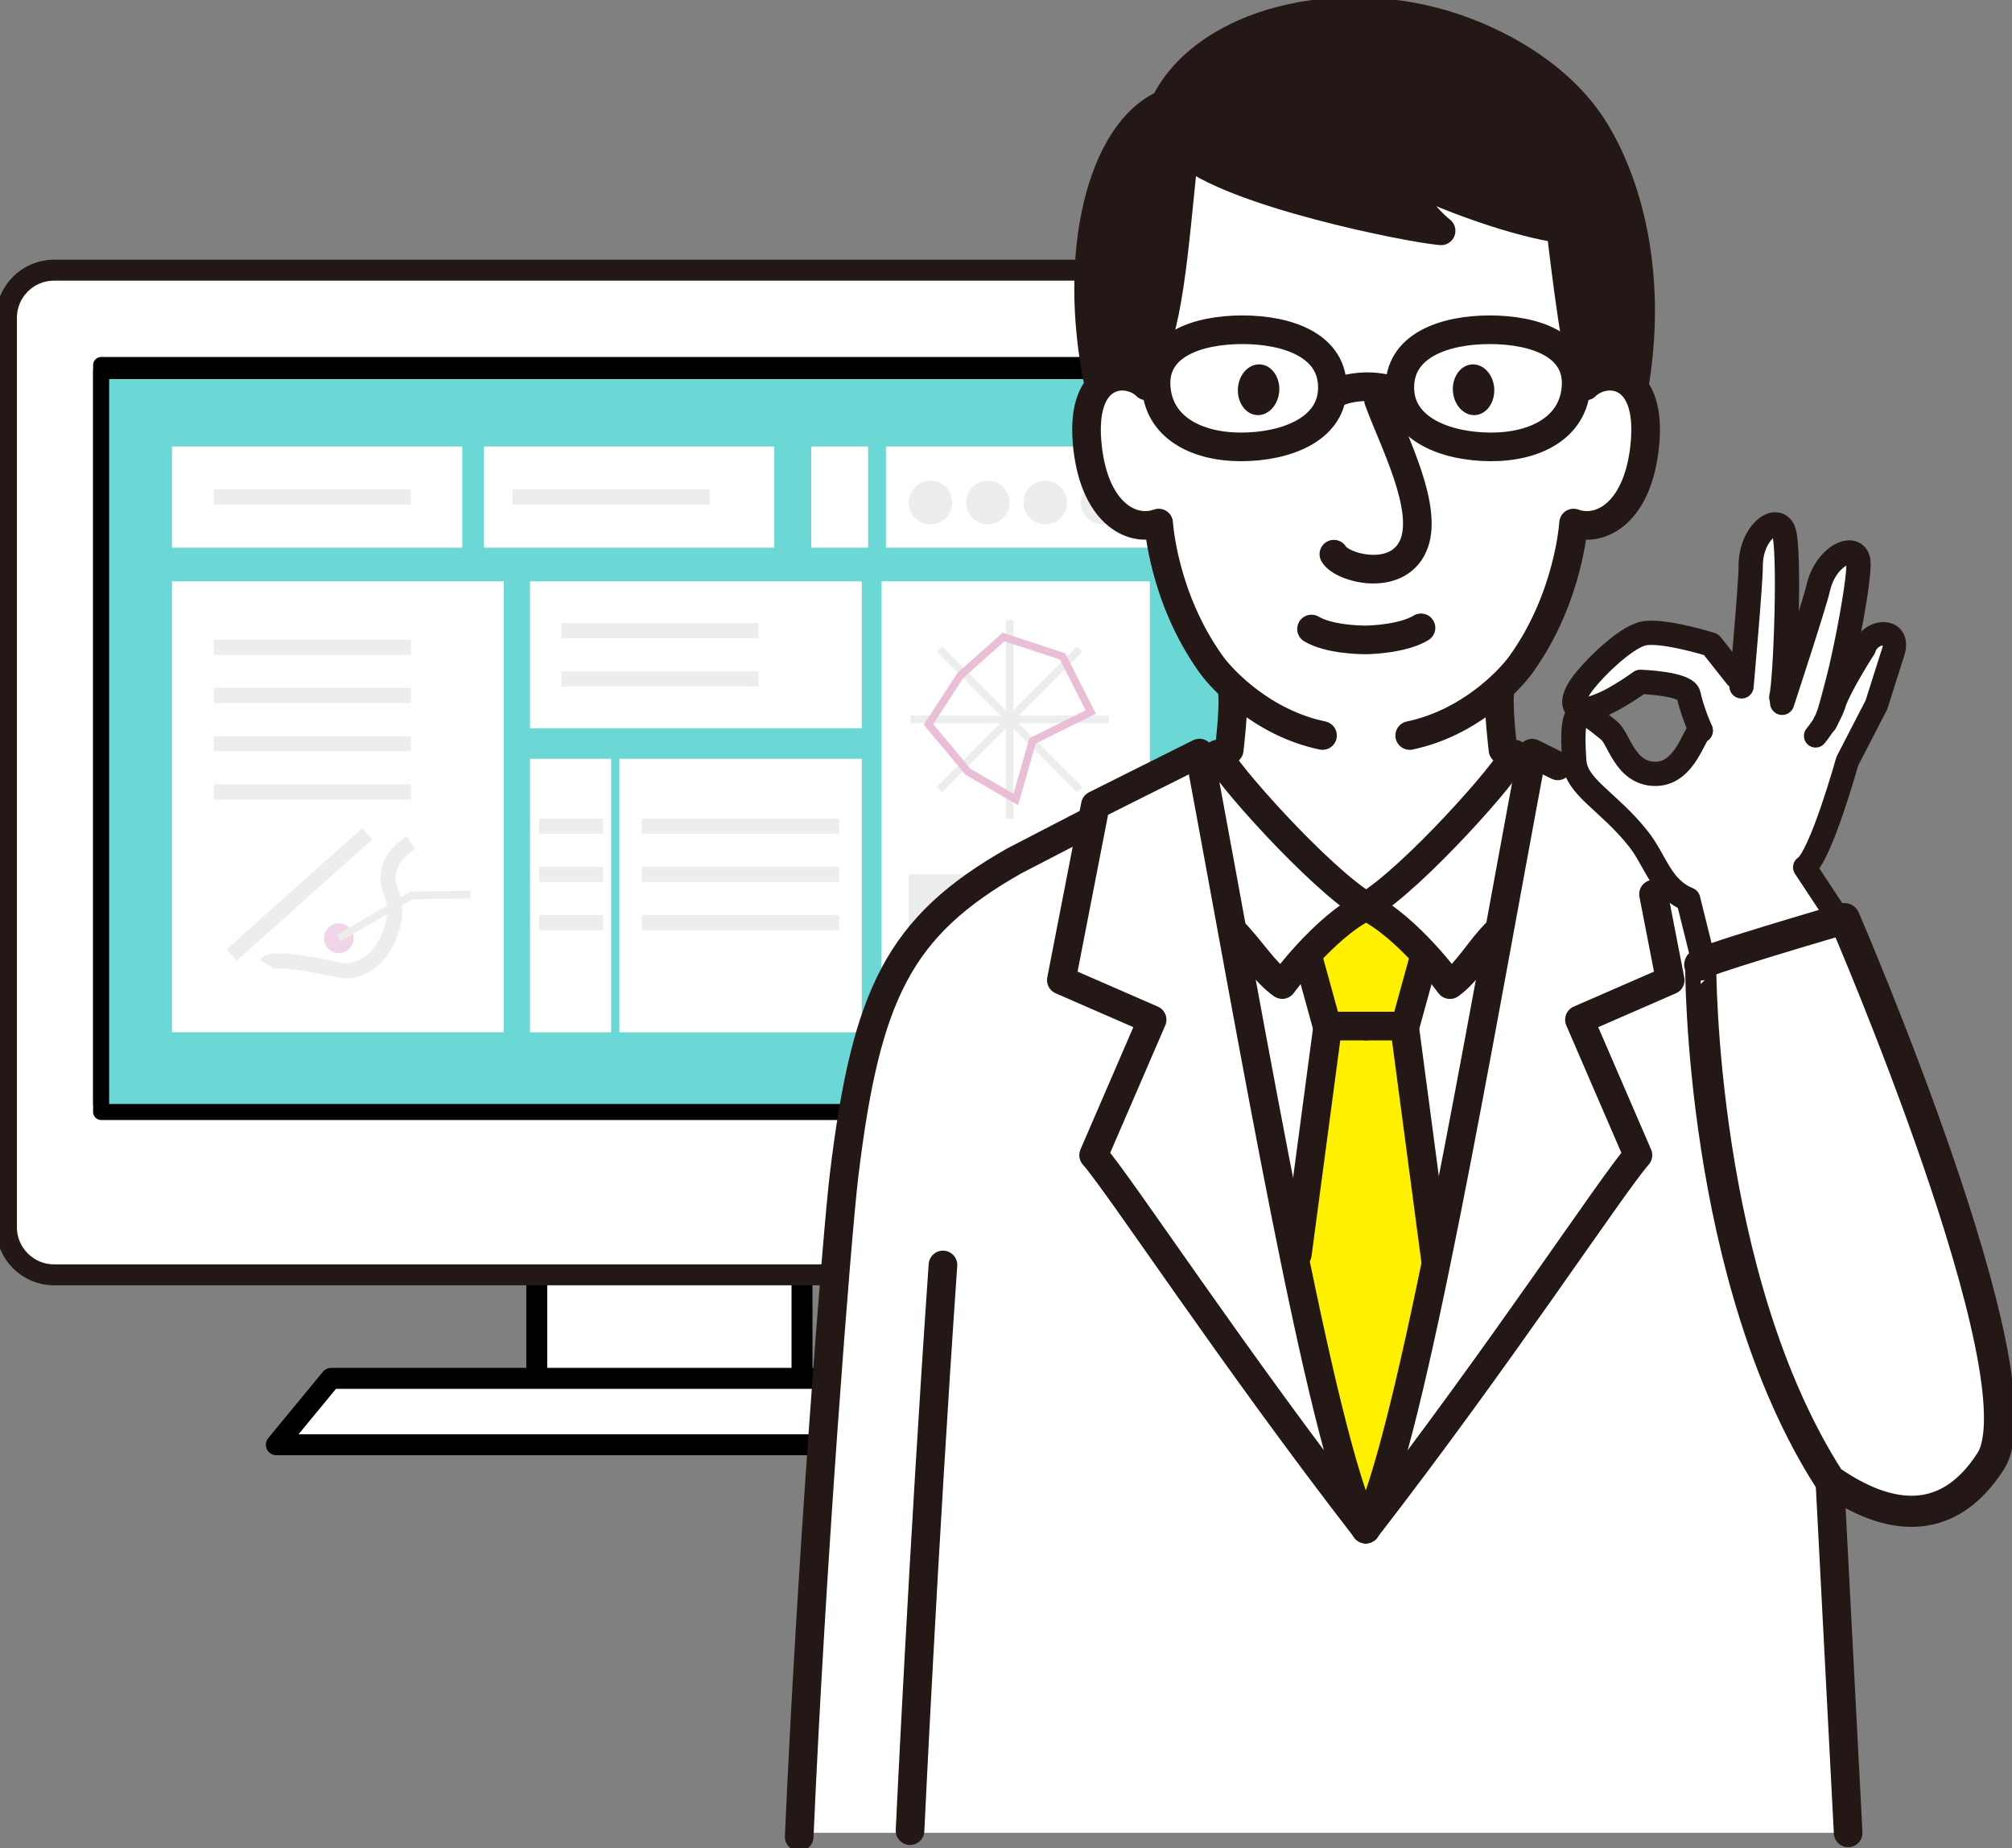
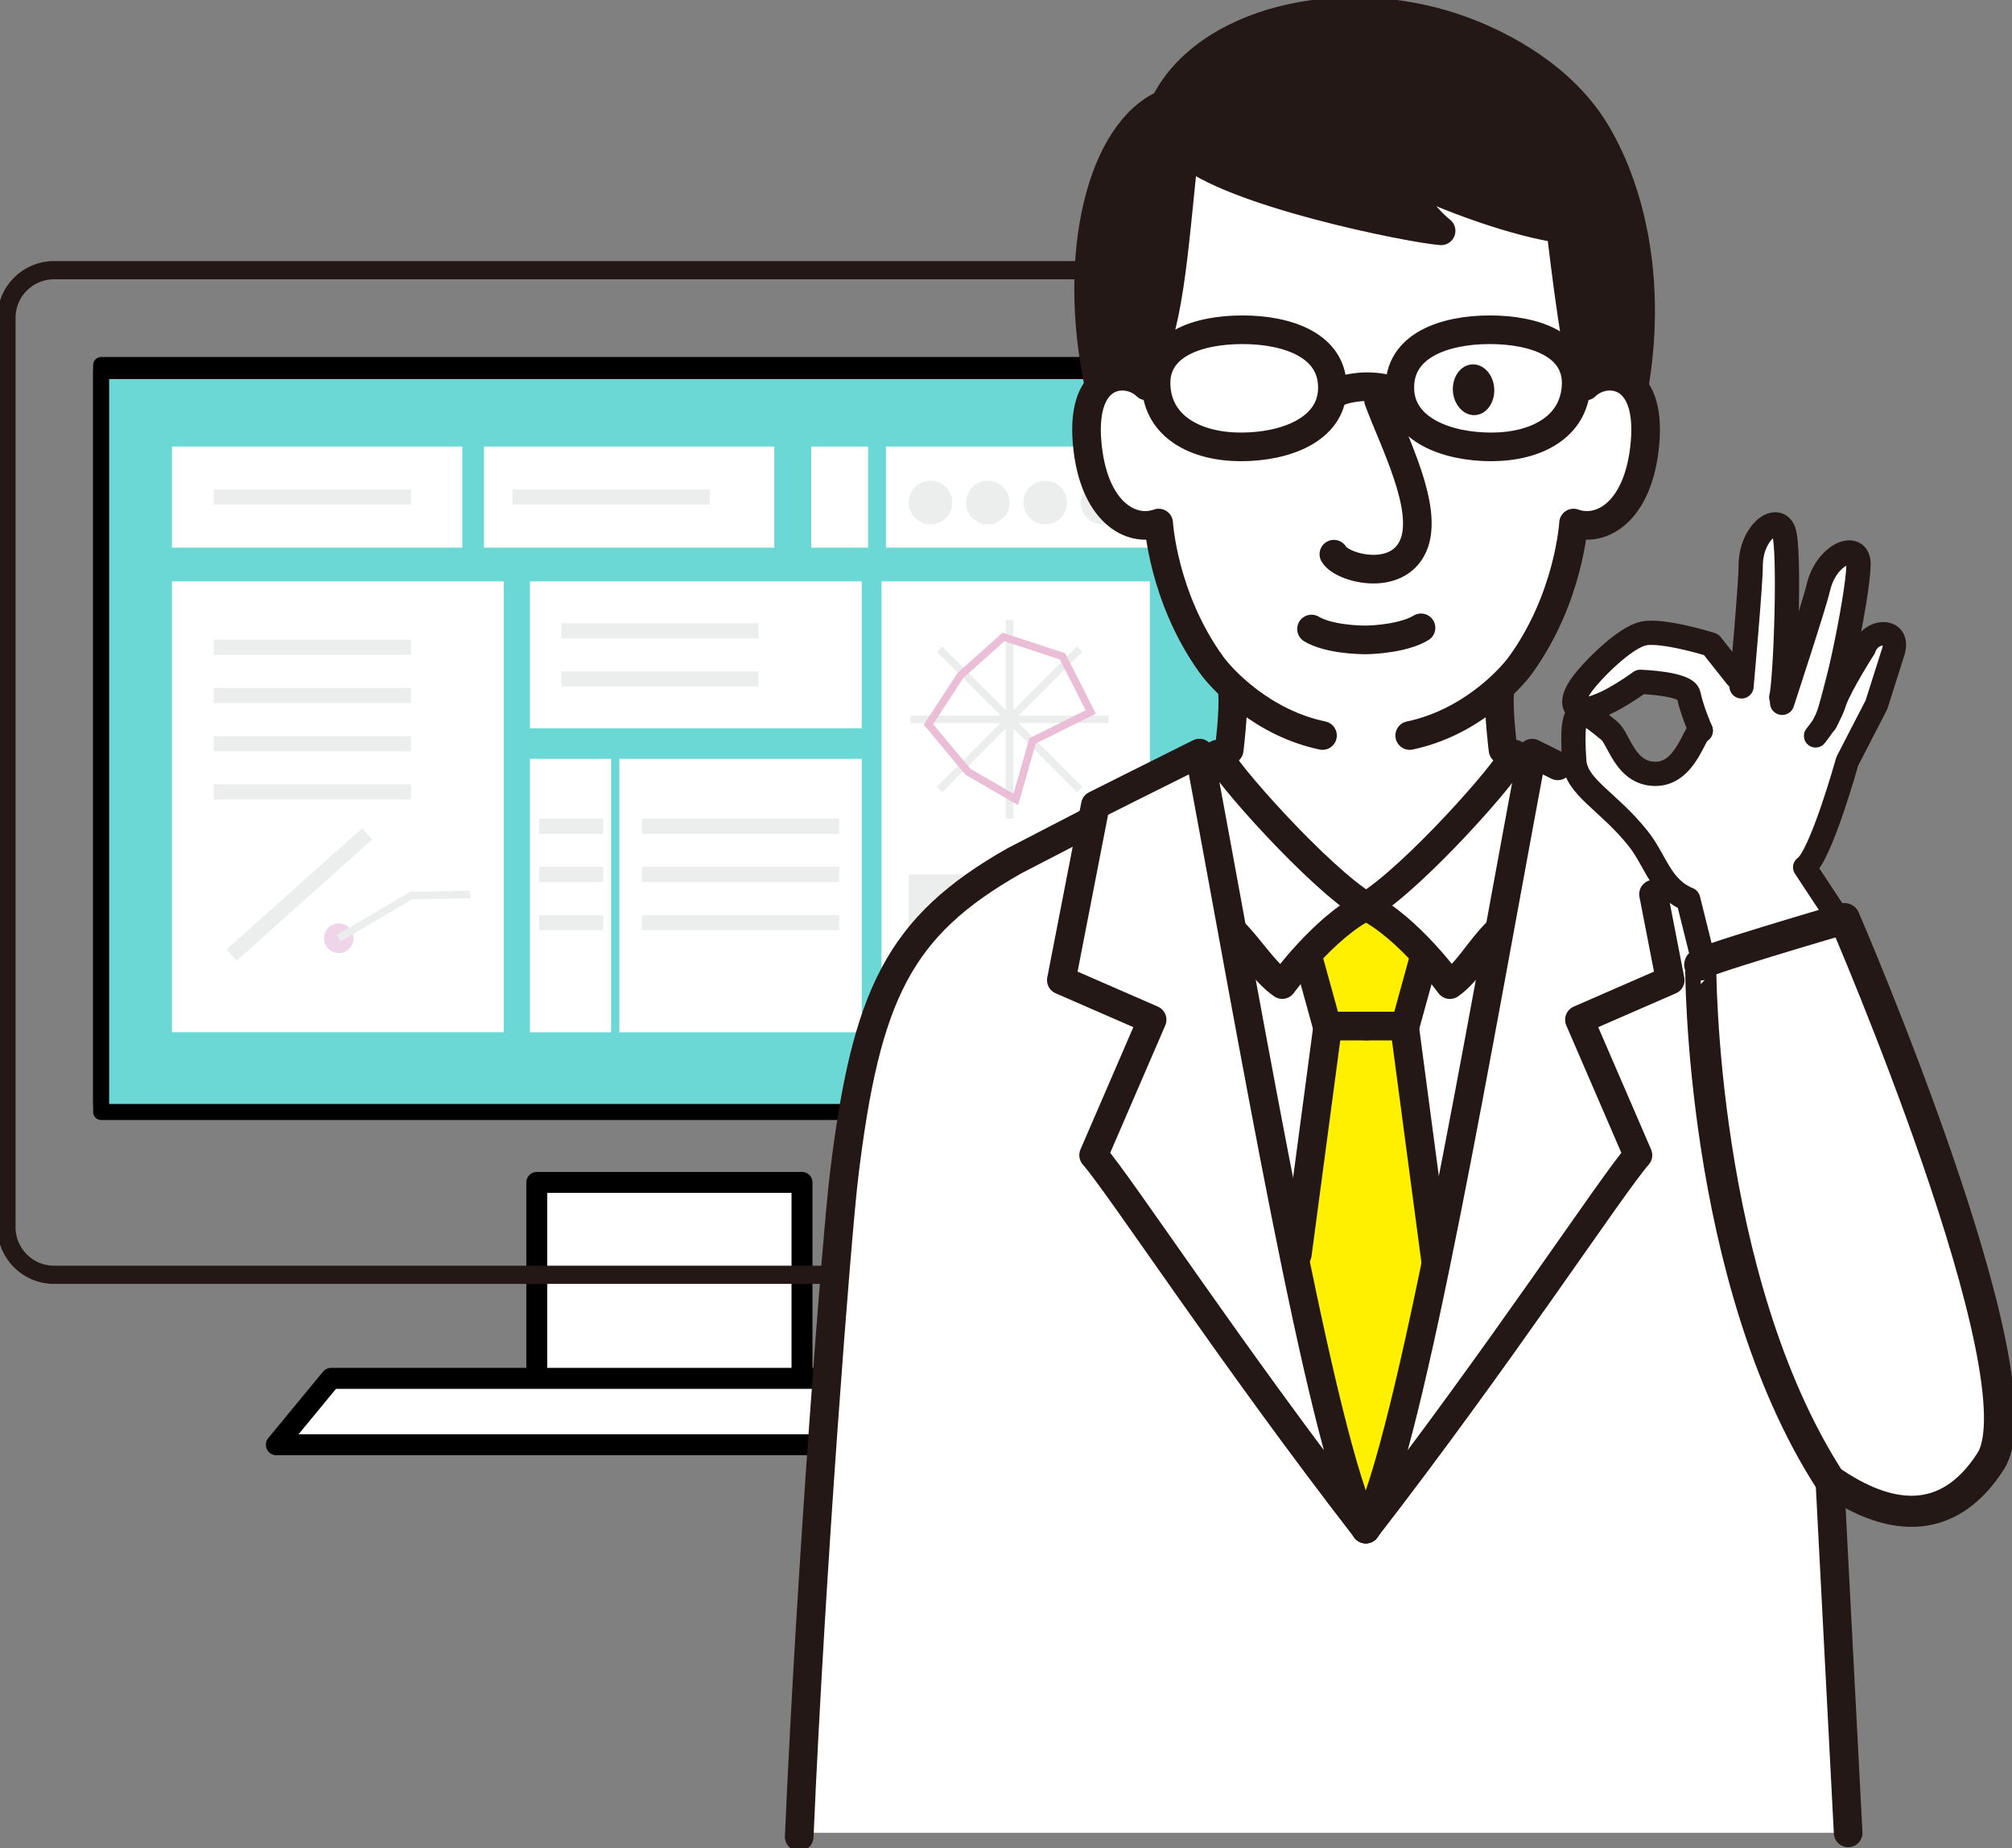
<svg xmlns="http://www.w3.org/2000/svg" fill="none" height="203" viewBox="0 0 221 203" width="221">
  <rect x="0" y="0" width="221" height="203" fill="#808080" stroke="none" />
  <clipPath id="a">
    <path d="m0 0h221v203h-221z" />
  </clipPath>
  <g clip-path="url(#a)">
    <path d="m88.092 129.865h-29.131v28.812h29.131z" style="fill:#fff;stroke:#000;stroke-width:2.3;stroke-miterlimit:10;stroke-linecap:round;stroke-linejoin:round" />
    <path d="m118.778 158.677h-88.423l6.01-7.292h74.324z" style="fill:#fff;stroke:#000;stroke-width:2.3;stroke-miterlimit:10;stroke-linecap:round;stroke-linejoin:round" />
-     <path d="m146.353 134.809c0 2.864-2.344 5.203-5.204 5.203h-135.236c-2.86 0-5.204-2.348-5.204-5.203v-99.923c0-2.864 2.344-5.211 5.204-5.211h135.236c2.86 0 5.204 2.347 5.204 5.211z" fill="#fff" stroke="#231815" stroke-miterlimit="10" stroke-width="2.3" />
    <path d="m146.353 134.809c0 2.864-2.344 5.203-5.204 5.203h-135.236c-2.86 0-5.204-2.348-5.204-5.203v-99.923c0-2.864 2.344-5.211 5.204-5.211h135.236c2.86 0 5.204 2.347 5.204 5.211z" stroke="#231815" stroke-linecap="round" stroke-linejoin="round" stroke-miterlimit="10" stroke-width="2" />
-     <path d="m135.945 40.089h-124.836v81.177h124.836z" fill="#6cd8d5" />
    <path d="m135.945 40.089h-124.836v81.177h124.836z" stroke="#000" stroke-linecap="round" stroke-linejoin="round" stroke-miterlimit="10" stroke-width="1.758" />
    <path d="m136.235 40.758h-125.126v81.371h125.126z" fill="#6cd8d5" />
    <path d="m136.235 40.758h-125.126v81.371h125.126z" stroke="#000" stroke-linecap="round" stroke-linejoin="round" stroke-miterlimit="10" stroke-width="1.762" />
    <path d="m50.777 49.042h-31.886v11.107h31.886z" fill="#fff" />
    <path d="m85.047 49.042h-31.886v11.107h31.886z" fill="#fff" />
    <path d="m95.351 49.042h-6.243v11.107h6.243z" fill="#fff" />
    <path d="m126.302 49.042h-28.986v11.107h28.986z" fill="#fff" />
    <path d="m55.337 63.851h-36.445v49.518h36.445z" fill="#fff" />
    <path d="m126.302 63.851h-29.477v49.518h29.477z" fill="#fff" />
    <path d="m94.658 63.851h-36.445v16.132h36.445z" fill="#fff" />
    <path d="m67.123 83.339h-8.91v30.038h8.91z" fill="#fff" />
    <path d="m94.658 83.339h-26.625v30.038h26.625z" fill="#fff" />
    <path d="m45.146 53.761h-21.671v1.662h21.671z" fill="#eceded" />
    <path d="m45.146 70.264h-21.671v1.662h21.671z" fill="#eceded" />
    <path d="m45.146 75.555h-21.671v1.662h21.671z" fill="#eceded" />
    <path d="m83.323 68.441h-21.671v1.662h21.671z" fill="#eceded" />
    <path d="m83.323 73.74h-21.671v1.662h21.671z" fill="#eceded" />
    <path d="m45.146 80.855h-21.671v1.662h21.671z" fill="#eceded" />
    <path d="m92.177 89.913h-21.671v1.662h21.671z" fill="#eceded" />
    <path d="m92.177 95.204h-21.671v1.662h21.671z" fill="#eceded" />
    <path d="m92.177 100.504h-21.671v1.661h21.671z" fill="#eceded" />
    <path d="m66.261 89.913h-7.049v1.662h7.049z" fill="#eceded" />
    <path d="m66.261 95.204h-7.049v1.662h7.049z" fill="#eceded" />
    <path d="m66.261 100.504h-7.049v1.661h7.049z" fill="#eceded" />
    <path d="m45.146 86.146h-21.671v1.662h21.671z" fill="#eceded" />
    <path d="m77.966 53.761h-21.671v1.662h21.671z" fill="#eceded" />
    <path d="m102.207 57.592c1.321 0 2.392-1.073 2.392-2.396s-1.071-2.396-2.392-2.396c-1.322 0-2.393 1.073-2.393 2.396s1.071 2.396 2.393 2.396z" fill="#eceded" />
    <path d="m108.506 57.592c1.322 0 2.393-1.073 2.393-2.396s-1.071-2.396-2.393-2.396c-1.321 0-2.392 1.073-2.392 2.396s1.071 2.396 2.392 2.396z" fill="#eceded" />
    <path d="m114.806 57.592c1.321 0 2.393-1.073 2.393-2.396s-1.072-2.396-2.393-2.396-2.393 1.073-2.393 2.396 1.072 2.396 2.393 2.396z" fill="#eceded" />
    <path d="m121.106 57.592c1.321 0 2.392-1.073 2.392-2.396s-1.071-2.396-2.392-2.396c-1.322 0-2.393 1.073-2.393 2.396s1.071 2.396 2.393 2.396z" fill="#eceded" />
    <path d="m40.32 91.591-14.879 13.301" stroke="#eceded" stroke-miterlimit="10" stroke-width="1.663" />
-     <path d="m45.146 92.543c-1.458.976-3.384 2.743-2.103 5.703 1.281 2.969-1.458 9.236-5.929 8.268-4.471-.976-7.42-1.307-7.83-.653" stroke="#eceded" stroke-miterlimit="10" stroke-width="1.663" />
    <path d="m37.211 104.674c.899 0 1.627-.729 1.627-1.629s-.729-1.63-1.627-1.63-1.627.73-1.627 1.63.729 1.629 1.627 1.629z" fill="#efd5e7" />
    <path d="m37.211 103.045 7.935-4.687 6.517-.113" stroke="#eceded" stroke-miterlimit="10" stroke-width=".832" />
    <path d="m118.593 86.719-15.395-15.422" stroke="#eceded" stroke-miterlimit="10" stroke-width=".832" />
    <path d="m118.593 71.296-15.395 15.422" stroke="#eceded" stroke-miterlimit="10" stroke-width=".832" />
    <path d="m121.783 79.008h-21.776" stroke="#eceded" stroke-miterlimit="10" stroke-width=".832" />
    <path d="m110.899 68.11v21.803" stroke="#eceded" stroke-miterlimit="10" stroke-width=".832" />
    <path d="m119.809 78.201-3.094-6.106-6.493-2.138-4.721 4.218-3.52 5.388 4.342 5.203 5.253 3.041 1.844-6.437z" stroke="#eabed7" stroke-miterlimit="10" stroke-width=".832" />
    <path d="m123.499 96.035h-23.685v13.801h23.685z" fill="#eceded" />
    <path d="m217.206 141.552c-2.635-9.05-3.779-8.429-5.615-17.697-1.628-4.468-4.987-11.163-4.987-11.163-1.128-7.219-3.448-8.397-4.624-10.898-1.515-3.234-2.812-6.816-2.844-6.872-.032-.057 3.126-10.397 3.094-10.446-.009-.016 6.001-13.737 5.413-14.979-1.128-2.363-7.879 13.301-8.306 11.785-.749-2.638 5.648-19.601 4.576-20.23-3.415-2.025-6.275 11.002-6.992 10.357-.443-.403-.629-14.511-2.167-13.785-2.578 1.21-3.223 16.277-3.996 15.624-.306-.258-7.114-4.138-9.99-3.243-4.398 1.379-7.669 6.211-7.935 7.106-.113.379 4.898-2.533 9.015-2.113 2.884.29 5.333 3.896 5.269 4.235-.661 3.436-1.982 4.009-2.707 4.606-2.562 2.081-7.275-2.275-9.579-4.501-.983-.944-1.643 3.71-1.893 4.251-.572 1.202.556 1.291-.685.782-1.337-.548-2.892-1.428-4.382-1.371.032-.266.056-.411.056-.411l-1.595-.742c-.201-.218-.483-.347-.693-.548-.459-.46-.556-1.323-.596-1.944-.064-.911-.161-1.791-.298-2.694-.145-.903.451-1.186 1.031-1.847 1.297-1.476 2.417-3.105 3.376-4.824 1.917-3.428 3.19-7.187 4.06-11.01.04-.177.088-.371.209-.508.153-.161.387-.21.605-.234.765-.081 1.595.016 2.263-.371.363-.21.637-.532.894-.855 1.781-2.234 3.158-4.791 4.053-7.502.596-1.791.966-3.799.201-5.517-.451-1.016-1.305-1.839-2.32-2.291-.854-.379-2.224-.073-2.683-1.032-.241-.508-.193-1.089-.145-1.645.145-1.645.282-3.283.427-4.928.202-2.355.411-4.719.218-7.074-.194-2.355-.798-4.719-2.103-6.695-.765-1.153-1.748-2.146-2.755-3.097-1.506-1.411-3.11-2.767-4.979-3.638-1.144-.532-2.36-.879-3.576-1.226-2.425-.686-4.826-1.549-7.307-2.017-2.441-.46-4.931-.613-7.412-.686-4.261-.113-8.547.032-12.712.919-2.207.468-4.423 1.17-6.235 2.525-3.247 2.42-4.754 6.63-4.947 10.68s.725 8.058 1.442 12.051c.234 1.282.87 6.066-1.627 5.751-.451-.057-.87-.266-1.321-.339-1.273-.202-2.49.774-2.997 1.96-.508 1.186-.459 2.517-.379 3.807.137 2.178.339 4.404 1.201 6.413.862 2.008 2.481 3.807 4.591 4.356.709.185 1.539.266 1.998.847.395.5.379 1.202.395 1.839.081 2.928 1.273 5.695 2.457 8.381.612 1.395 1.241 2.815 2.248 3.952.564.637 1.232 1.17 1.78 1.815 1.434 1.67 1.362 4.767.04 6.517-.306.411-.725.79-.797 1.299l-1.45.758s.024.194.072.557c-1.498-.274-4.149 1.121-5.534 1.549-2.433.758-4.866 1.516-7.299 2.283-.282.089-1.071.468-.805.347.805-.347-.597 2.331-.065 3.477-2.554 1.839-5.897 2.089-8.813 3.283-2.095.855-3.609 3.073-5.39 4.477-2.352 1.855-8.233 10.655-8.507 11.502-7.274 22.98-8.048 84.356-8.41 90.631h115.265c.024-.282-2.739-34.571-2.014-38.733 5.389 3.363 10.159 7.751 14.058 1.814 1.45-2.202 3.335-3.097 4.583-5.428-.684-5.953-.781-11.76-2.424-17.399z" fill="#fff" />
    <path d="m125.053 41.847c-.322-.194 1.756-2.976 1.829-3.323.153-.734.169-1.46.201-2.202.025-.581.226-1.032.363-1.597.362-1.492.58-3.041.733-4.565.427-4.235.677-8.494.741-12.752 1.515 1.073 3.327 1.637 5.108 2.178 3.327 1.016 6.654 2.033 9.973 3.041 4.358 1.331 8.805 2.67 13.365 2.638-.919-1.879-1.934-3.71-3.029-5.493 1.788.056 3.19 1.492 4.785 2.307 2.232 1.145 4.866 1.057 7.323 1.549 1.426.282 2.868.871 3.955 1.847 1.386 1.242 1.523 2.71 1.732 4.461.476 4.098 1.088 8.187 1.829 12.244.25-.355.741-.444 1.176-.492.83-.105 1.668-.202 2.49-.048.821.161 1.619.621 1.973 1.371.065-1.67.588-3.339.782-5.009.765-6.404-1.201-12.793-3.215-18.923-.765-2.331-1.546-4.678-2.747-6.824-.564-1.016-1.224-1.984-2.038-2.807-1.313-1.331-2.981-2.242-4.632-3.13-2.36-1.283-4.721-2.815-7.178-3.888-2.03-.887-4.455-1.016-6.662-1.032-.073 0-.145 0-.218 0-2.416-.048-4.737-.411-7.145-.177-2.063.202-3.883.629-5.865 1.194-1.015.29-2.232.363-3.142.79-1.063.492-1.796 1.444-2.795 2.041-.79.476-1.692.661-2.522 1.049-1.804.847-2.763 2.775-4.439 3.856-.54.347-1.111.629-1.619 1.016-.709.548-1.233 1.299-1.716 2.057-2.336 3.67-3.802 7.824-4.6 12.091-.387 2.049-.862 4.38-.701 6.461.177 2.355.403 4.735.725 7.082.129.976.282 1.944.443 2.92 1.442-.807 3.319-.782 4.737.073z" fill="#231815" />
    <path d="m145.991 112.426-3.98 25.303s6.034 30.401 7.959 30.28c1.934-.121 7.839-29.796 7.839-29.796l-3.255-25.787 1.45-7.728-6.034-5.92-6.154 6.404z" fill="#fff000" />
    <path d="m135.381 76.136c.177 1.863-.363 6.219-.363 6.219" stroke="#231815" stroke-linecap="round" stroke-linejoin="round" stroke-miterlimit="10" stroke-width="3.144" />
    <path d="m164.729 76.136c-.177 1.863.362 6.219.362 6.219" stroke="#231815" stroke-linecap="round" stroke-linejoin="round" stroke-miterlimit="10" stroke-width="3.144" />
    <path d="m120.703 42.291c-3.061-14.551.338-27.852 7.218-30.861 4.471-9.026 19.157-12.656 31.853-8.365 5.744 1.944 11.956 5.695 15.371 11.228 3.464 5.614 6.389 15.334 4.439 27.634" stroke="#231815" stroke-linecap="round" stroke-linejoin="round" stroke-miterlimit="10" stroke-width="3.144" />
    <path d="m146.514 60.867c.838 1.5 6.896 3.162 8.709-.911 1.812-4.073-2.216-11.615-3.803-16.003" stroke="#231815" stroke-linecap="round" stroke-linejoin="round" stroke-miterlimit="10" stroke-width="3.144" />
    <path d="m125.931 42.387c-2.022-1.992-7.218-1.847-6.525 6.203.652 7.647 4.825 9.954 7.863 8.857 0 0 .475 8.179 5.784 15.543 1.273 1.766 5.695 6.429 12.213 7.792" stroke="#231815" stroke-linecap="round" stroke-linejoin="round" stroke-miterlimit="10" stroke-width="3.144" />
    <path d="m174.171 42.387c2.022-1.992 7.218-1.847 6.525 6.203-.653 7.647-4.826 9.954-7.855 8.857 0 0-.475 8.179-5.784 15.543-1.273 1.766-5.695 6.429-12.213 7.792" stroke="#231815" stroke-linecap="round" stroke-linejoin="round" stroke-miterlimit="10" stroke-width="3.144" />
    <path d="m125.577 40.944c2.803-4.477 3.287-12.809 4.495-24.408 4.947 4.59 24.966 8.574 28.22 8.816-1.691-1.331-3.979-4.348-5.309-6.638 6.034 3.138 13.994 5.8 18.457 6.404 0 0 1.329 11.954 2.634 17.278" stroke="#231815" stroke-linecap="round" stroke-linejoin="round" stroke-miterlimit="10" stroke-width="3.144" />
    <path d="m156.085 68.957c-1.869 1.137-5.188 1.315-6.034 1.323s-4.157-.097-5.994-1.194" stroke="#231815" stroke-linecap="round" stroke-linejoin="round" stroke-miterlimit="10" stroke-width="3.144" />
    <path d="m146.684 43.21c1.047-.637 2.908-.734 3.383-.742s2.328.048 3.359.669" stroke="#231815" stroke-linecap="round" stroke-linejoin="round" stroke-miterlimit="10" stroke-width="3.144" />
    <path d="m159.581 42.646c-.032 1.541.959 2.855 2.207 2.944 1.257.089 2.304-1.089 2.345-2.63.04-1.541-.951-2.855-2.208-2.936-1.256-.089-2.304 1.089-2.344 2.622z" fill="#231815" />
-     <path d="m140.521 42.646c.032 1.541-.959 2.855-2.208 2.944-1.256.089-2.304-1.089-2.344-2.63-.04-1.541.951-2.855 2.207-2.936 1.265-.089 2.304 1.089 2.345 2.622z" fill="#231815" />
    <g stroke-miterlimit="10">
      <path d="m146.345 42.831c-.177 4.348-5.123 6.251-10.038 6.251-4.922 0-9.095-2.178-9.32-6.703-.226-4.525 4.575-6.162 9.498-6.162 4.922 0 10.062 1.718 9.86 6.614z" stroke="#231815" stroke-linecap="round" stroke-linejoin="round" stroke-width="3.144" />
      <path d="m153.765 42.831c.177 4.348 5.123 6.251 10.037 6.251 4.923 0 9.088-2.178 9.321-6.703.226-4.525-4.576-6.162-9.498-6.162s-10.07 1.718-9.86 6.614z" stroke="#231815" stroke-linecap="round" stroke-linejoin="round" stroke-width="3.144" />
      <path d="m119.809 90.203-8.403 4.348c-12.664 7.195-16.281 14.624-18.698 34.579-.765 6.316-3.625 42.791-4.922 72.604" stroke="#231815" stroke-linecap="round" stroke-linejoin="round" stroke-width="3.144" />
      <path d="m150.019 167.937c-14.791-19.101-26.98-37.742-29.896-41.065l6.428-14.874-9.973-4.348 3.738-19.221s6.711-3.372 11.432-5.719c5.76 30.724 13.276 75.273 18.271 85.227z" stroke="#231815" stroke-linecap="round" stroke-linejoin="round" stroke-width="3.144" />
      <path d="m171.101 84.114c-.967-.484-1.925-.96-2.803-1.395-5.768 30.716-13.277 75.265-18.279 85.227" stroke="#231815" stroke-linecap="round" stroke-linejoin="round" stroke-width="3.144" />
      <path d="m150.019 167.937c14.79-19.101 26.979-37.742 29.895-41.065l-6.428-14.874 9.973-4.348-1.837-9.445" stroke="#231815" stroke-linecap="round" stroke-linejoin="round" stroke-width="3.144" />
      <path d="m135.445 102.294c1.869 1.856 3.432 4.477 5.398 5.84 0 0 4.584-6.299 9.208-8.59-5.164-3.089-15.742-14.995-16.289-16.729l-1.056.653" stroke="#231815" stroke-linecap="round" stroke-linejoin="round" stroke-width="3.144" />
      <path d="m164.39 102.416c-1.812 1.782-3.23 4.404-5.131 5.726 0 0-4.584-6.299-9.208-8.59 5.164-3.089 15.741-14.995 16.289-16.729l1.345.839" stroke="#231815" stroke-linecap="round" stroke-linejoin="round" stroke-width="3.144" />
      <path d="m145.797 113.006-3.295 24.747" stroke="#231815" stroke-linecap="round" stroke-linejoin="round" stroke-width="3.144" />
      <path d="m143.775 105.473 1.99 7.219h4.294" stroke="#231815" stroke-linecap="round" stroke-linejoin="round" stroke-width="3.144" />
      <path d="m154.312 113.006 3.384 25.505" stroke="#231815" stroke-linecap="round" stroke-linejoin="round" stroke-width="3.144" />
      <path d="m156.334 105.473-1.989 7.219h-4.286" stroke="#231815" stroke-linecap="round" stroke-linejoin="round" stroke-width="3.144" />
      <path d="m200.989 162.573c6.219 4.339 12.833 5.436 17.659-2.073 5.808-9.051-16.056-59.609-16.056-59.609s-17.449 5.09-15.782 5.09c-.008 0-.12 34.41 14.179 56.592z" stroke="#231815" stroke-linecap="round" stroke-linejoin="round" stroke-width="3.417" />
      <path d="m186.81 80.242c-.733.145-1.635 4.751-4.978 4.751s-3.988-3.872-5.076-4.751c-2.964-2.396-4.334-3.678-3.834 3.356.209 2.896 3.738 4.364 7.041 8.534 1.909 2.412 2.433 5.404 5.47 6.646l1.667 6.703" stroke="#231815" stroke-linecap="round" stroke-linejoin="round" stroke-width="2.665" />
      <path d="m186.81 80.242s-.999-2.283-1.329-3.936c-.25-1.258-5.309-1.42-5.309-1.42s-3.423 2.533-5.574 2.96c-2.143.427-1.974-1.04-.935-2.533 1.031-1.5 4.761-5.316 6.888-5.743s7.395 1.218 7.395 1.218l2.804 3.533" stroke="#231815" stroke-linecap="round" stroke-linejoin="round" stroke-width="2.665" />
      <path d="m199.426 80.823c1.764-2.202 2.119-3.751 2.119-3.751.757-2.041 3.238-5.888 3.238-5.888.661-2.105 4.189-2.323 3.094.653l-1.765 5.566-3.206 6.211s-2.916 10.478-4.68 11.639l3.375 5.114" stroke="#231815" stroke-linecap="round" stroke-linejoin="round" stroke-width="2.56" />
      <path d="m200.989 162.573 2.014 38.733" stroke="#231815" stroke-linecap="round" stroke-linejoin="round" stroke-width="3.144" />
-       <path d="m103.576 138.931c-2.175 31.337-3.617 62.133-3.617 62.133" stroke="#231815" stroke-linecap="round" stroke-linejoin="round" stroke-width="3.144" />
      <path d="m195.752 77.193s3.577-10.889 3.956-12.583c.814-3.606 4.084-5.017 4.407-3.025.322 1.992-2.49 15.922-3.634 17.762" stroke="#231815" stroke-linecap="round" stroke-linejoin="round" stroke-width="2.665" />
      <path d="m191.29 75.386s1.023-11.414 1.007-13.156c-.025-3.694 2.843-5.816 3.609-3.944.765 1.863.217 16.584-.25 18.294" stroke="#231815" stroke-linecap="round" stroke-linejoin="round" stroke-width="2.665" />
    </g>
  </g>
</svg>